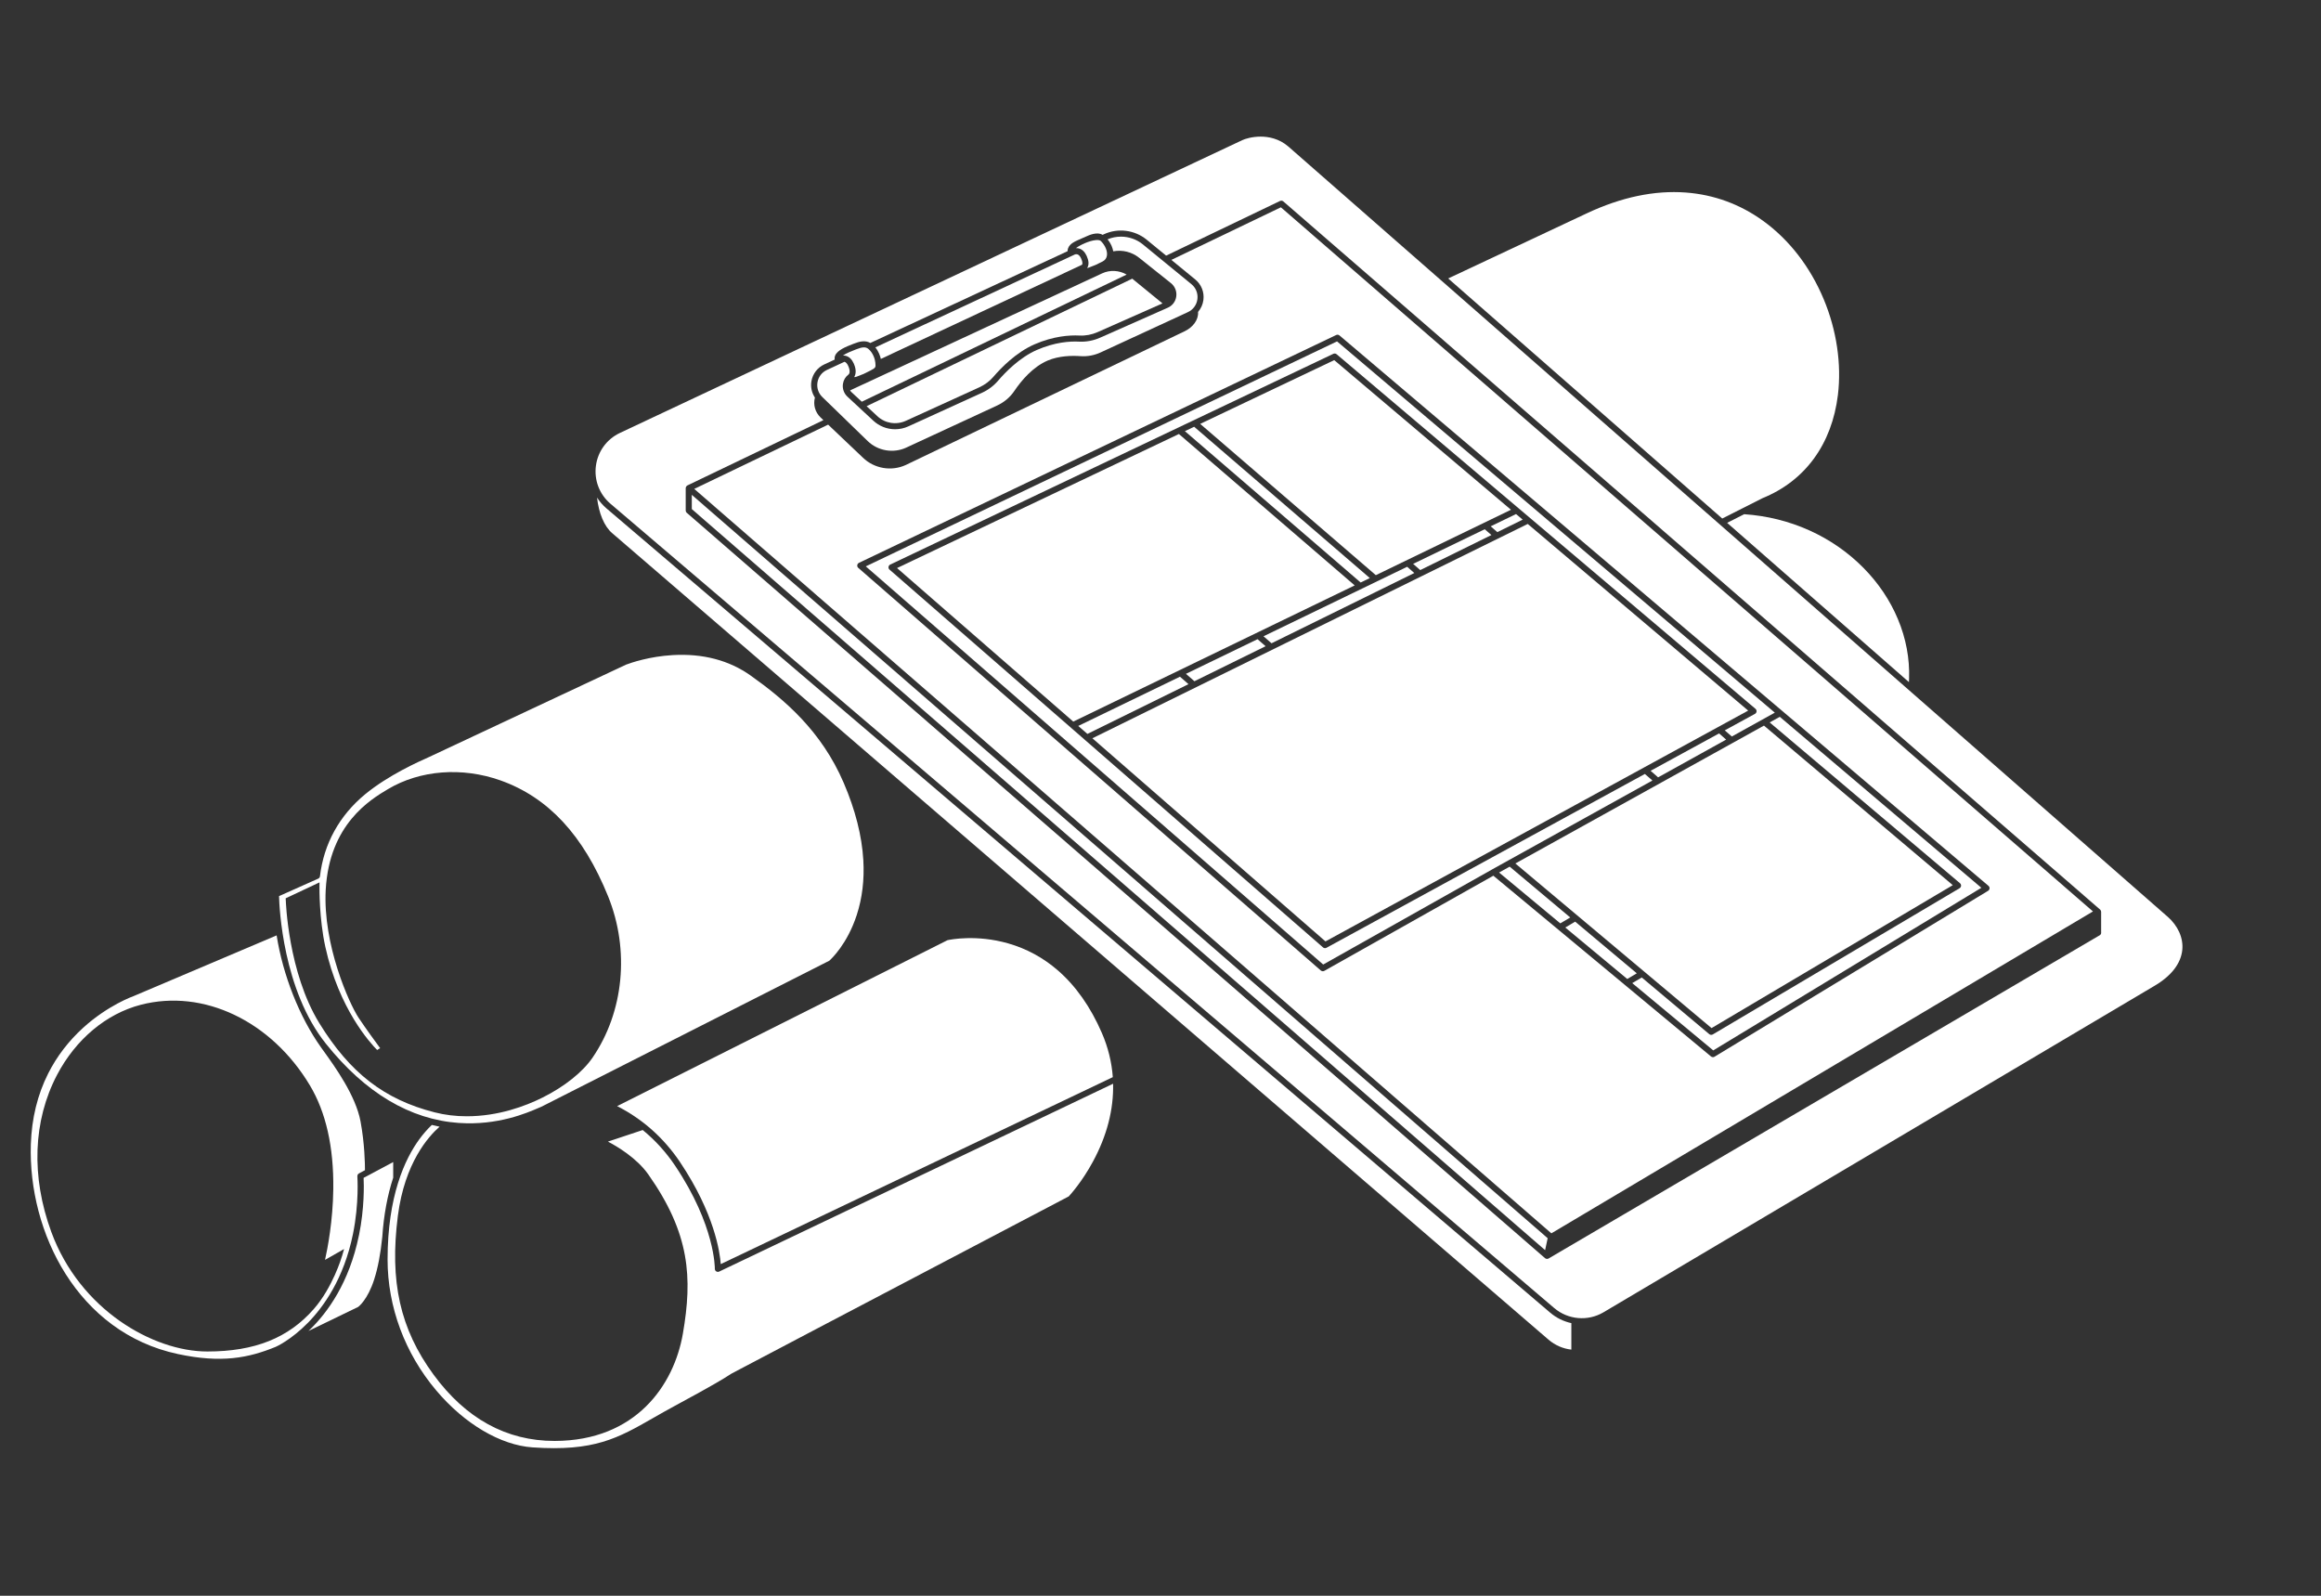
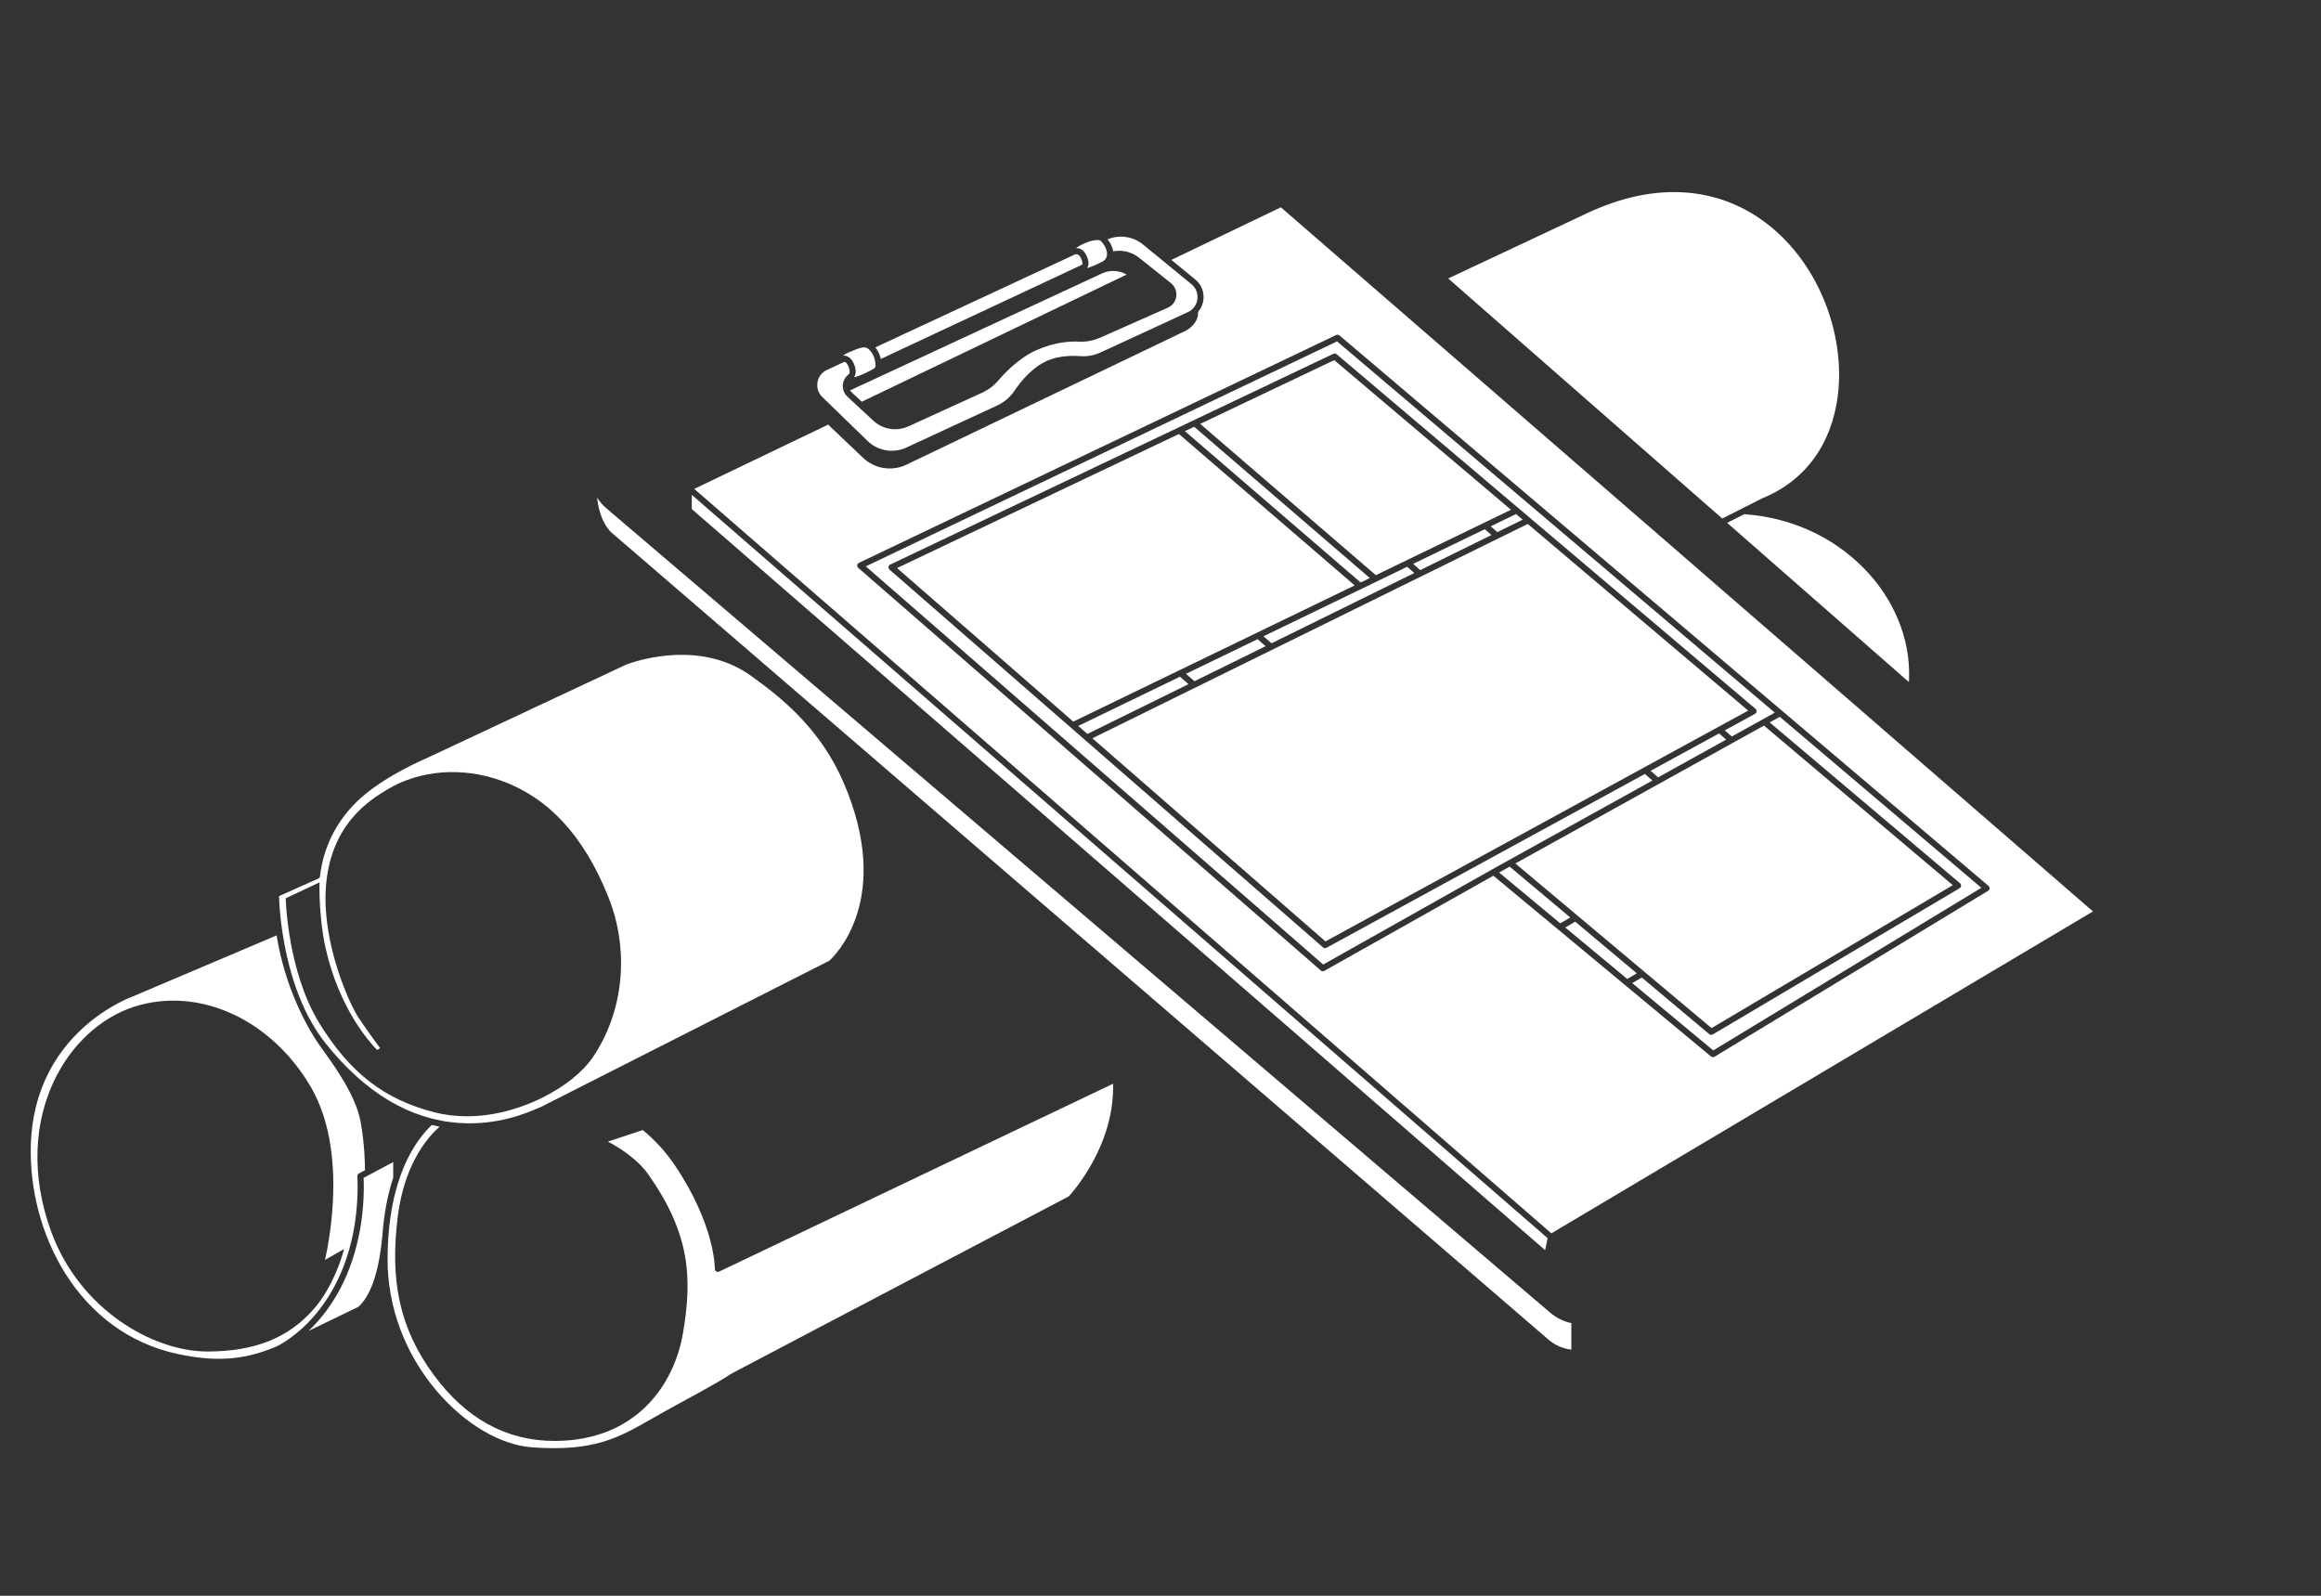
<svg xmlns="http://www.w3.org/2000/svg" width="400" height="275" viewBox="0 0 400 275" fill="none">
  <rect x="0" y="0" width="400" height="275" fill="#333333" stroke="none" />
  <g clip-path="url(#clip0_4335_9956)">
    <path d="M185.935 42.813C186.51 42.968 186.965 43.408 187.285 44.123C187.635 44.903 187.685 45.548 187.44 46.038C187.415 46.093 187.385 46.143 187.35 46.188C187.435 46.178 187.53 46.153 187.635 46.118C188.765 45.698 188.915 45.623 189.89 45.128L190 45.073C190.435 44.853 190.69 44.513 190.765 44.053C190.89 43.293 190.485 42.313 189.74 41.553C189.585 41.393 189.27 41.333 188.83 41.378C187.695 41.488 186.14 42.218 185.425 42.758C185.45 42.758 185.47 42.758 185.495 42.758C185.645 42.758 185.79 42.778 185.935 42.813Z" fill="white" />
    <path d="M204.825 117.902L203.355 116.617L185.825 125.102L187.4 126.477L204.825 117.902Z" fill="white" />
    <path d="M154.596 97.893L184.966 124.353L233.466 100.883L203.171 74.793L154.596 97.893Z" fill="white" />
    <path d="M189.945 47.108L146.505 67.273C146.575 67.398 146.655 67.498 146.75 67.583L148.52 69.228L194.165 47.318C192.88 46.568 191.28 46.483 189.945 47.108Z" fill="white" />
    <path d="M123.945 219.133C123.785 219.213 123.59 219.198 123.435 219.098C123.28 218.998 123.19 218.828 123.195 218.648C123.195 218.573 123.28 211.223 116.35 200.888C114.78 198.548 112.9 196.478 110.765 194.738L104.77 196.733C106.34 197.553 109.725 199.548 111.725 202.383C118.92 212.593 119.355 220.178 117.685 229.838C116.145 238.743 109.54 248.278 95.635 248.318H95.56C87.28 248.318 80.26 244.468 74.7 236.868C68.95 229.013 67.115 220.833 68.57 209.513C69.745 200.363 73.87 195.808 75.76 194.163C75.305 194.073 74.855 193.973 74.42 193.863C73.655 194.593 72.935 195.418 72.275 196.318C69.775 199.733 66.795 206.103 66.795 217.068C66.795 225.208 69.775 233.223 75.19 239.628C80.05 245.383 86.25 249.043 91.77 249.428C102.42 250.163 106.47 247.848 112.6 244.343L112.625 244.328C113.755 243.683 114.92 243.013 116.235 242.308C123.285 238.498 124.81 237.518 125.625 236.993C125.8 236.883 125.935 236.793 126.085 236.703C126.365 236.538 145.91 226.268 184.185 206.178C184.46 205.878 186.475 203.663 188.35 200.193C190.765 195.733 191.935 191.218 191.83 186.758L123.94 219.133H123.945Z" fill="white" />
    <path d="M301.28 122.458L263.29 90.293L188.26 127.228L228.43 162.233L301.28 122.458Z" fill="white" />
    <path d="M336.54 152.538L304 125.043L261.155 148.803L294.965 177.173L336.54 152.538Z" fill="white" />
    <path d="M104.525 87.616C103.89 87.071 103.34 86.446 102.895 85.746C103.19 88.451 104.145 90.721 105.49 91.866L266.89 230.881C268 231.826 269.355 232.416 270.805 232.581V228.016C269.46 227.721 268.205 227.101 267.17 226.221L104.525 87.616Z" fill="white" />
    <path d="M297.485 127.456L296.265 126.391L284.465 132.831L285.755 133.961L297.485 127.456Z" fill="white" />
    <path d="M257.03 92.203L255.88 91.203L243.535 97.173L244.765 98.243L257.03 92.203Z" fill="white" />
    <path d="M156.18 77.136L171.835 69.886C173.055 69.321 174.08 68.456 174.805 67.381C176.01 65.591 177.99 63.231 180.565 62.131C182.5 61.311 184.71 61.266 186.225 61.376C187.4 61.461 188.61 61.236 189.72 60.716L204.715 53.791C205.62 53.376 206.235 52.536 206.36 51.551C206.485 50.566 206.1 49.601 205.33 48.971L196.965 42.121C195.91 41.256 194.57 40.781 193.185 40.781C192.38 40.781 191.605 40.936 190.875 41.246C191.525 42.031 191.725 42.696 191.86 43.311C193.44 43.016 195.055 43.416 196.31 44.416L201.795 48.791C202.485 49.341 202.83 50.191 202.72 51.066C202.61 51.941 202.06 52.676 201.25 53.031L189.595 58.191C188.45 58.701 187.2 58.936 185.98 58.876C184.36 58.786 181.785 58.966 178.695 60.306C175.71 61.611 173.23 64.181 172.015 65.601C171.265 66.481 170.3 67.206 169.22 67.696L156.555 73.471C155.825 73.806 155.05 73.971 154.255 73.971C152.855 73.971 151.52 73.441 150.495 72.486L146.04 68.351C145.43 67.781 145.145 66.951 145.275 66.131C145.375 65.486 145.72 64.916 146.25 64.521C146.255 64.521 146.685 64.176 146.185 63.066C146.005 62.661 145.785 62.416 145.535 62.346L142.505 63.756C141.635 64.161 141.045 64.931 140.885 65.876C140.725 66.821 141.03 67.751 141.715 68.416L149.535 76.006C151.29 77.711 153.96 78.161 156.185 77.136H156.18Z" fill="white" />
    <path d="M204.385 116.122L205.845 117.397L218.11 111.362L216.725 110.152L204.385 116.122Z" fill="white" />
    <path d="M257.175 149.812L284.775 134.507L283.475 133.377L228.605 163.332C228.415 163.437 228.17 163.412 228.01 163.267L153.3 98.162C153.165 98.047 153.1 97.872 153.125 97.697C153.15 97.522 153.26 97.372 153.42 97.292L229.79 60.972C229.975 60.882 230.195 60.912 230.355 61.047L302.54 122.152C302.67 122.262 302.74 122.432 302.725 122.607C302.705 122.782 302.605 122.932 302.455 123.017L297.245 125.862L298.46 126.922L305.87 122.812L230.425 58.832L149.21 97.602L228.04 166.217L257.175 149.817V149.812Z" fill="white" />
    <path d="M262.415 89.551L261.275 88.586L256.905 90.701L258.05 91.701L262.415 89.551Z" fill="white" />
    <path d="M204.205 74.303L234.495 100.383L236.075 99.618L205.8 73.543L204.205 74.303Z" fill="white" />
    <path d="M186.455 45.634C186.455 45.634 186.495 45.589 186.505 45.564C186.545 45.474 186.615 45.194 186.325 44.554C186.14 44.144 185.92 43.899 185.665 43.829C185.555 43.799 185.425 43.804 185.285 43.834L150.855 59.864C151.44 60.579 151.695 61.374 151.805 61.854L186.455 45.634Z" fill="white" />
-     <path d="M156.115 72.518L168.78 66.743C169.72 66.313 170.565 65.683 171.215 64.918C172.485 63.433 175.095 60.728 178.275 59.343C181.545 57.923 184.3 57.738 186.035 57.823C187.08 57.878 188.17 57.673 189.17 57.228L200.34 52.283L195.13 48.023L149.35 69.998L151.205 71.723C152.53 72.963 154.46 73.273 156.115 72.518Z" fill="white" />
    <path d="M145.785 61.328C146.36 61.483 146.815 61.923 147.135 62.638C147.675 63.848 147.445 64.598 147.21 64.983C147.32 64.998 147.46 64.973 147.625 64.913C148.795 64.478 148.925 64.418 149.99 63.868C150.94 63.378 150.93 63.303 150.86 62.568L150.85 62.458C150.8 61.948 150.485 60.798 149.635 60.113C149.19 59.758 148.63 59.778 147.575 60.193L147.355 60.278C146.71 60.528 145.795 60.888 145.275 61.273C145.455 61.263 145.625 61.283 145.79 61.328H145.785Z" fill="white" />
    <path d="M206.84 73.047L237.11 99.118L260.4 87.847L229.94 62.062L206.84 73.047Z" fill="white" />
    <path d="M266.725 213.382L119.225 85.277V87.732L266.285 215.442L266.725 213.382Z" fill="white" />
    <path d="M79.105 193.518C85.795 193.983 90.88 191.768 92.795 190.938C93.015 190.843 93.185 190.768 93.315 190.718L142.92 165.563C143.275 165.248 146.03 162.673 147.655 157.673C148.6 154.763 148.98 151.583 148.785 148.223C148.54 144.053 147.41 139.583 145.415 134.933C141.555 125.923 135.14 120.523 129.38 116.428C125.65 113.778 121.125 112.593 115.925 112.893C111.885 113.128 108.755 114.213 107.895 114.538C93.26 121.413 74.21 130.333 74.02 130.423C72.09 131.283 66.96 133.568 62.955 136.853C58.5 140.518 55.8 145.408 55.145 150.998C55.125 151.183 55.005 151.343 54.835 151.418L48.09 154.428C48.135 156.343 48.74 170.583 56.16 179.853C62.95 188.338 70.675 192.938 79.115 193.523L79.105 193.518ZM49.245 155.148L49.235 154.803L49.325 154.763L55.065 152.063L55.055 152.903C55.055 152.958 54.995 158.288 56.065 163.163C58.41 173.853 63.795 179.738 65 180.948L65.515 180.628C64.79 179.648 63.115 177.363 61.815 175.413C60.18 172.963 55.615 162.773 56.135 153.328C56.76 142.018 63.835 137.793 66.86 135.993C72.38 132.698 79.635 132.138 86.265 134.493C94.485 137.413 100.55 143.953 104.805 154.478C108.55 163.743 107.515 174.393 102.11 182.278C100.405 184.763 97.27 187.263 93.505 189.143C90.555 190.613 85.895 192.368 80.45 192.368C78.535 192.368 76.67 192.143 74.915 191.693C66.25 189.493 60.3 184.893 55.025 176.313C49.635 167.553 49.255 155.273 49.255 155.143L49.245 155.148Z" fill="white" />
    <path d="M201.87 44.787L205.99 48.162C207.04 49.022 207.565 50.337 207.395 51.687C207.295 52.457 206.98 53.167 206.47 53.757C206.58 55.062 205.63 56.412 204.095 57.117L156.11 80.127C153.635 81.272 150.66 80.762 148.705 78.862L142.72 73.177L119.645 84.252L267.36 212.542L360.7 157.067L220.745 35.727L201.875 44.787H201.87ZM230.845 57.807L342.695 152.662C342.825 152.772 342.89 152.937 342.88 153.102C342.865 153.272 342.77 153.422 342.63 153.512L295.48 182.107C295.395 182.157 295.305 182.182 295.21 182.182C295.09 182.182 294.97 182.137 294.875 182.062L257.365 150.912L228.235 167.307C228.045 167.417 227.8 167.392 227.63 167.247L147.915 97.862C147.78 97.747 147.715 97.572 147.74 97.397C147.765 97.222 147.875 97.072 148.035 96.992L230.28 57.732C230.465 57.642 230.69 57.672 230.845 57.807Z" fill="white" />
    <path d="M337.785 152.211C337.915 152.321 337.985 152.486 337.97 152.656C337.955 152.826 337.86 152.976 337.715 153.066L295.18 178.266C294.99 178.376 294.745 178.356 294.575 178.216L282.94 168.451L281.3 169.421L295.26 181.016L341.465 152.991L306.73 123.531L304.985 124.496L337.785 152.206V152.211Z" fill="white" />
-     <path d="M117.22 200.304C123.11 209.089 124.065 215.784 124.215 217.844L191.78 185.624C191.59 183.024 190.96 180.469 189.9 178.024C187.95 173.524 185.38 169.879 182.27 167.194C179.765 165.029 176.895 163.474 173.745 162.574C168.27 161.009 163.785 161.914 163.29 162.024L106.355 190.619C110.76 192.859 114.415 196.119 117.225 200.304H117.22Z" fill="white" />
    <path d="M243.74 98.747L242.51 97.672L217.75 109.652L219.135 110.857L243.74 98.747Z" fill="white" />
-     <path d="M373.525 157.943L222.05 25.268C220.42 23.843 218.545 23.543 217.26 23.543C215.785 23.543 214.58 23.923 214.105 24.148L106.845 74.603C104.58 75.668 103.03 77.783 102.7 80.263C102.37 82.743 103.305 85.193 105.21 86.813L267.855 225.418C270.23 227.438 273.63 227.738 276.32 226.163L371.205 169.948C374.17 168.228 375.86 166.063 376.095 163.693C376.295 161.638 375.36 159.543 373.535 157.943H373.525ZM362.12 160.723C362.12 160.908 362.02 161.083 361.86 161.178L266.88 216.878C266.88 216.878 266.845 216.893 266.83 216.898C266.815 216.908 266.8 216.918 266.78 216.923C266.725 216.943 266.67 216.948 266.615 216.948C266.55 216.948 266.49 216.938 266.43 216.913C266.37 216.893 266.315 216.858 266.265 216.818L118.355 88.368C118.24 88.268 118.175 88.123 118.175 87.973V84.128C118.175 84.128 118.175 84.093 118.18 84.078C118.18 84.078 118.18 84.078 118.18 84.058L118.195 84.018C118.195 84.018 118.21 83.963 118.225 83.918C118.235 83.898 118.24 83.888 118.245 83.878C118.26 83.853 118.265 83.838 118.275 83.828L118.3 83.798C118.325 83.768 118.355 83.738 118.385 83.713C118.4 83.698 118.415 83.693 118.425 83.683C118.435 83.673 118.445 83.668 118.455 83.663L118.49 83.633H118.51L141.905 72.403L141.405 71.928C140.48 71.033 140.12 69.758 140.44 68.513C139.885 67.678 139.675 66.678 139.84 65.698C140.055 64.428 140.88 63.343 142.05 62.803L143.855 61.963C143.815 61.728 143.84 61.498 143.93 61.273C144.315 60.333 145.785 59.758 146.965 59.298L147.185 59.213C148.07 58.863 149.095 58.583 149.995 59.103L183.99 43.283C183.985 43.103 184.015 42.928 184.08 42.763C184.405 41.958 185.165 41.633 186.415 41.093C186.63 40.998 186.86 40.898 187.105 40.788L187.185 40.753C187.66 40.538 189.085 39.883 190.02 40.473L190.225 40.378C192.65 39.248 195.555 39.613 197.62 41.308L200.97 44.053L220.595 34.633C220.785 34.543 221.01 34.573 221.165 34.708L361.95 156.763V156.773C361.995 156.813 362.035 156.868 362.06 156.923C362.065 156.933 362.07 156.943 362.075 156.953C362.1 157.018 362.11 157.078 362.11 157.143V160.718L362.12 160.723Z" fill="white" />
    <path d="M303.705 85.868C311.075 82.893 315.705 76.568 316.745 68.058C317.39 62.748 316.525 56.883 314.295 51.558C311.97 45.988 308.36 41.323 303.865 38.068C299.885 35.188 295.395 33.543 290.53 33.178C285.13 32.773 279.39 33.978 273.48 36.758L249.58 47.988L296.81 89.358L303.705 85.873V85.868Z" fill="white" />
    <path d="M328.985 117.538C328.995 117.343 329.005 117.153 329.01 116.968C329.125 113.473 328.475 110.008 327.08 106.683C325.725 103.443 323.725 100.473 321.145 97.858C315.78 92.428 308.485 89.143 300.595 88.613L297.655 90.103L328.98 117.543L328.985 117.538Z" fill="white" />
-     <path d="M271.465 158.828L269.76 159.838L280.44 168.708L282.085 167.733L271.465 158.828Z" fill="white" />
+     <path d="M271.465 158.828L269.76 159.838L280.44 168.708L282.085 167.733L271.465 158.828" fill="white" />
    <path d="M260.175 149.348L258.35 150.363L268.9 159.123L270.615 158.108L260.175 149.348Z" fill="white" />
    <path d="M61.86 212.873C60.185 221.113 56.39 226.213 53.505 229.038C53.39 229.153 53.27 229.263 53.155 229.373L61.735 225.218C61.785 225.178 63.36 224.008 64.49 220.478C65.135 218.463 65.59 216.063 65.885 213.138C66.135 209.403 66.77 205.973 67.765 202.948V200.258L62.665 202.978C62.725 204.198 62.815 208.213 61.87 212.863L61.86 212.873Z" fill="white" />
    <path d="M61.59 202.72C61.575 202.51 61.68 202.315 61.865 202.215L62.9 201.66C62.9 200.59 62.845 197.1 62.14 193.28C61.32 188.83 57.735 183.845 55.805 181.165C55.63 180.92 55.465 180.695 55.32 180.49C51.605 175.265 48.755 168.06 47.675 161.195L23.01 171.665C22.96 171.68 18.625 173.21 14.32 177.125C11.815 179.405 9.795 182.045 8.315 184.97C6.465 188.625 5.46 192.74 5.315 197.205C4.835 212.37 13.385 229.65 30.65 233.34C38.195 234.955 42.855 234.01 47.52 232.1C47.625 232.055 50.135 230.935 53.055 227.97C55.735 225.245 59.26 220.375 60.83 212.66C61.915 207.325 61.59 202.78 61.585 202.72H61.59ZM58.935 216.485C58.87 216.7 57.355 221.825 54.085 225.575C49.72 230.575 43.885 232.905 35.73 232.905C26.365 232.905 13.76 225.685 8.845 212.31C5.335 202.76 5.685 193.15 9.825 185.25C13.05 179.1 18.315 174.69 24.28 173.15C35.055 170.365 46.76 175.945 53.405 187.04C56.17 191.655 57.525 197.66 57.44 204.885C57.375 210.385 56.46 215.125 56.015 217.115L59.3 215.245L58.94 216.49L58.935 216.485Z" fill="white" />
  </g>
  <defs>
    <clipPath id="clip0_4335_9956">
      <rect width="400" height="275" fill="white" />
    </clipPath>
  </defs>
</svg>